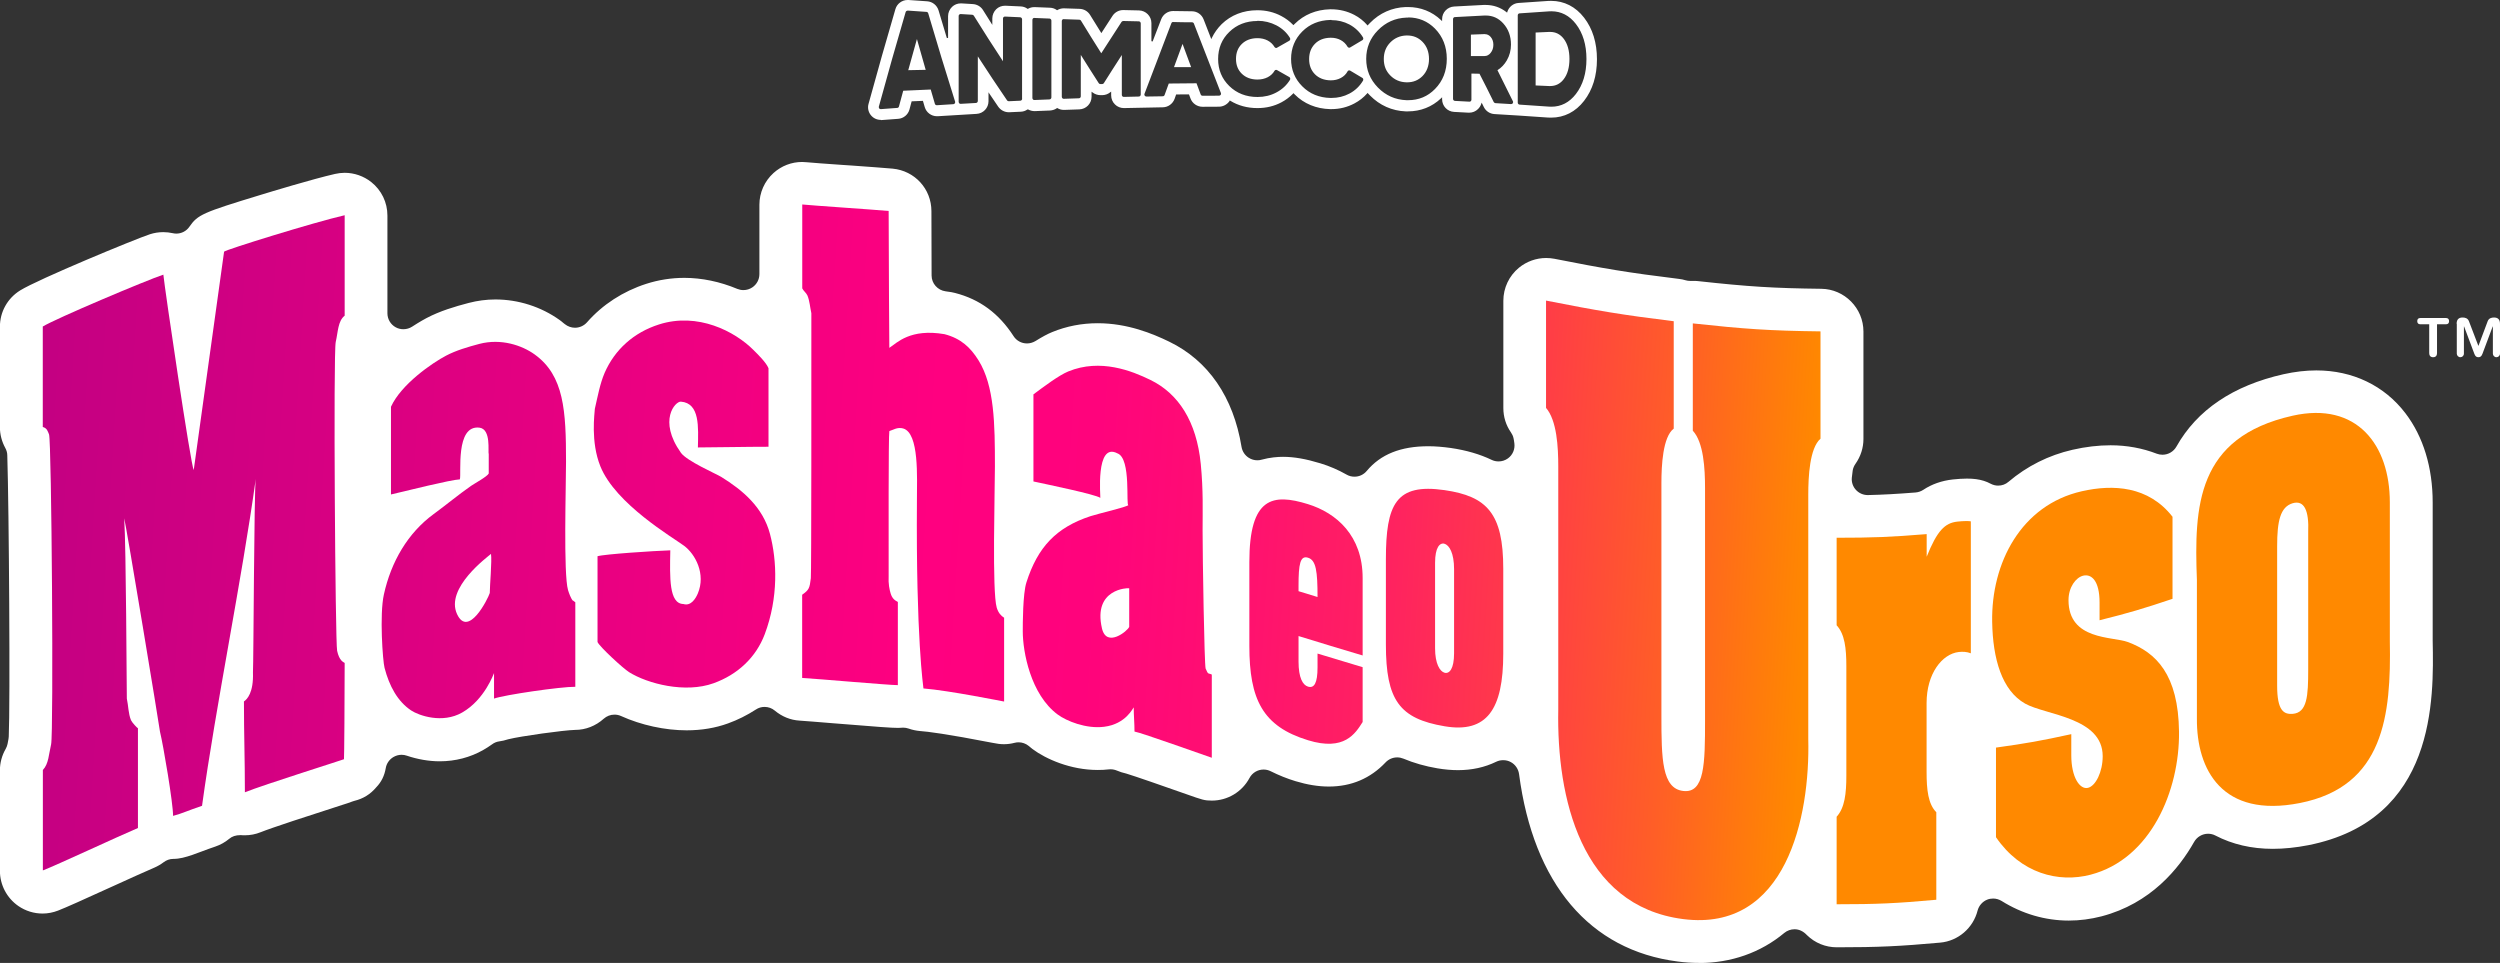
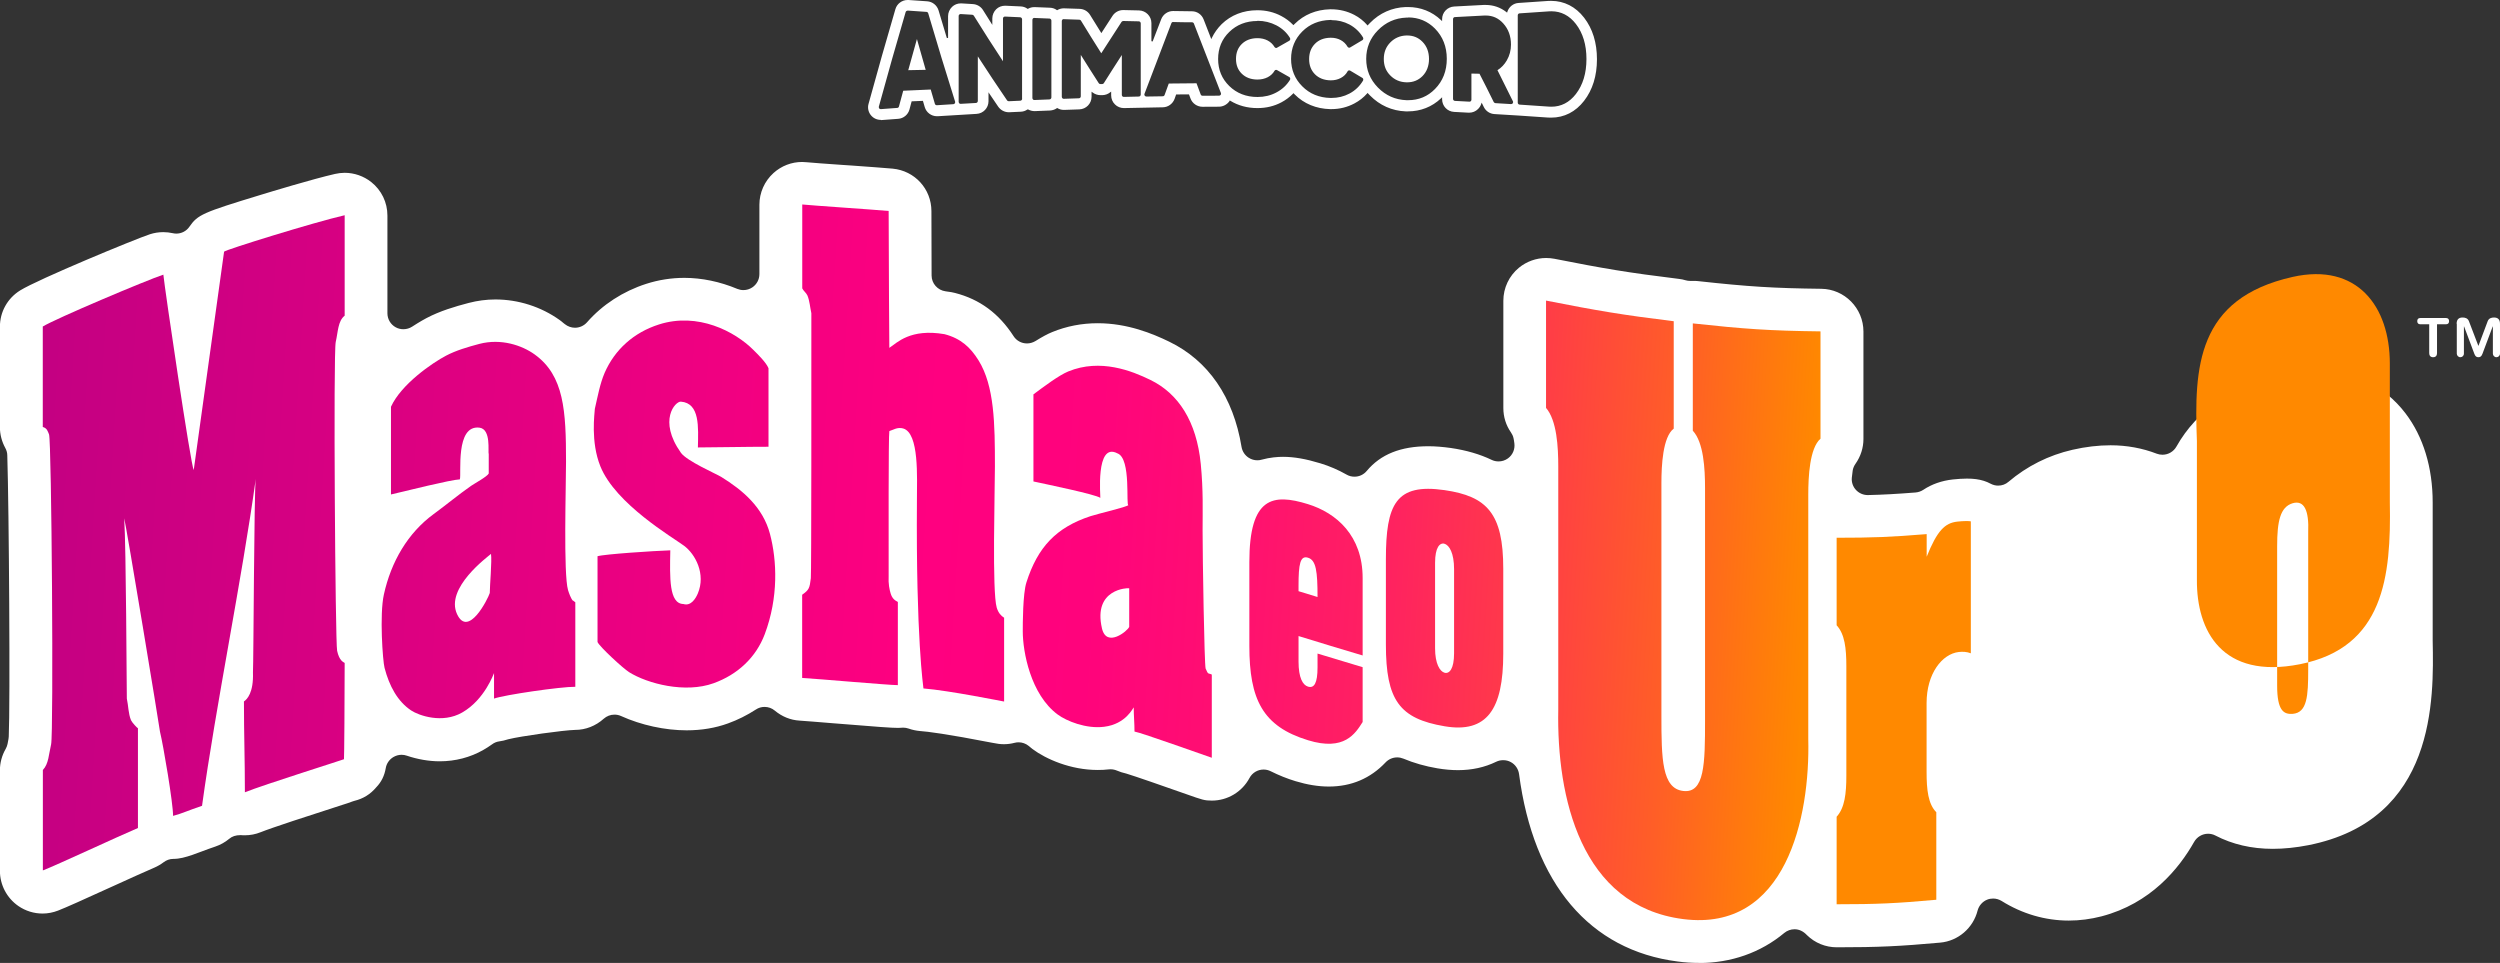
<svg xmlns="http://www.w3.org/2000/svg" xmlns:xlink="http://www.w3.org/1999/xlink" id="_Слой_2" data-name="Слой 2" viewBox="0 0 288.19 111">
  <rect x="0" y="0" width="288.19" height="111" fill="#333333" stroke="none" />
  <defs>
    <style>
      .cls-1 {
        fill: url(#linear-gradient);
      }

      .cls-2, .cls-3 {
        fill: #fff;
      }

      .cls-4 {
        fill: url(#linear-gradient-11);
      }

      .cls-4, .cls-5, .cls-3, .cls-6, .cls-7, .cls-8 {
        fill-rule: evenodd;
      }

      .cls-5 {
        fill: url(#linear-gradient-10);
      }

      .cls-9 {
        fill: url(#linear-gradient-3);
      }

      .cls-10 {
        fill: url(#linear-gradient-4);
      }

      .cls-11 {
        fill: url(#linear-gradient-2);
      }

      .cls-12 {
        fill: url(#linear-gradient-6);
      }

      .cls-13 {
        fill: url(#linear-gradient-5);
      }

      .cls-6 {
        fill: url(#linear-gradient-8);
      }

      .cls-7 {
        fill: url(#linear-gradient-9);
      }

      .cls-8 {
        fill: url(#linear-gradient-7);
      }
    </style>
    <linearGradient id="linear-gradient" x1="207.95" y1="75.2" x2="-21.54" y2="61.04" gradientUnits="userSpaceOnUse">
      <stop offset="0" stop-color="#ff8900" />
      <stop offset="0" stop-color="#f80" />
      <stop offset=".07" stop-color="#ff5e27" />
      <stop offset=".14" stop-color="#ff3c47" />
      <stop offset=".21" stop-color="#ff2260" />
      <stop offset=".29" stop-color="#ff0f71" />
      <stop offset=".36" stop-color="#ff037c" />
      <stop offset=".44" stop-color="#ff0080" />
      <stop offset="1" stop-color="#b50083" />
    </linearGradient>
    <linearGradient id="linear-gradient-2" x1="208.11" y1="72.67" x2="-21.39" y2="58.52" xlink:href="#linear-gradient" />
    <linearGradient id="linear-gradient-3" x1="208.17" y1="71.67" x2="-21.32" y2="57.52" xlink:href="#linear-gradient" />
    <linearGradient id="linear-gradient-4" x1="207.57" y1="81.44" x2="-21.93" y2="67.28" xlink:href="#linear-gradient" />
    <linearGradient id="linear-gradient-5" x1="207.86" y1="76.66" x2="-21.63" y2="62.5" xlink:href="#linear-gradient" />
    <linearGradient id="linear-gradient-6" x1="208.47" y1="66.8" x2="-21.02" y2="52.65" xlink:href="#linear-gradient" />
    <linearGradient id="linear-gradient-7" x1="208.97" y1="58.68" x2="-20.52" y2="44.53" xlink:href="#linear-gradient" />
    <linearGradient id="linear-gradient-8" x1="208.51" y1="66.07" x2="-20.98" y2="51.92" xlink:href="#linear-gradient" />
    <linearGradient id="linear-gradient-9" x1="208.23" y1="70.63" x2="-21.26" y2="56.47" xlink:href="#linear-gradient" />
    <linearGradient id="linear-gradient-10" x1="208.31" y1="69.38" x2="-21.18" y2="55.23" xlink:href="#linear-gradient" />
    <linearGradient id="linear-gradient-11" x1="208.02" y1="74.03" x2="-21.47" y2="59.88" xlink:href="#linear-gradient" />
  </defs>
  <g id="Layer_1" data-name="Layer 1">
    <g>
      <g>
        <path class="cls-2" d="M104.7,8.09c.77-.01,1.24-.02,2.01-.04-.34-1.17-.67-2.36-1.01-3.55-.34,1.2-.68,2.4-1,3.59Z" />
-         <path class="cls-2" d="M135.33,7.74c.76,0,1.22,0,1.98,0-.39-1.04-.62-1.68-.99-2.68-.37,1-.6,1.63-.99,2.69Z" />
        <path class="cls-2" d="M162.21,4.09s-.05,0-.08,0c-.73,.02-1.36,.29-1.86,.8-.5,.51-.75,1.14-.75,1.91s.24,1.39,.75,1.9c.5,.51,1.12,.77,1.86,.79,.03,0,.05,0,.08,0,.71,0,1.29-.24,1.77-.72,.49-.5,.75-1.17,.75-1.97s-.25-1.47-.75-1.98c-.48-.49-1.06-.73-1.77-.73Z" />
-         <path class="cls-2" d="M178.69,3.68s-.07,0-.11,0c-.63,.03-.97,.04-1.56,.07v6.1c.59,.02,.93,.04,1.56,.07,.04,0,.07,0,.11,0,.65,0,1.16-.26,1.57-.79,.44-.57,.66-1.36,.66-2.33s-.22-1.75-.66-2.33c-.41-.53-.92-.79-1.57-.79Z" />
-         <path class="cls-2" d="M171.17,3.93h-.03c-.64,.02-.98,.04-1.58,.06v2.47h1.58c.27,0,.5-.12,.7-.37,.2-.25,.31-.56,.31-.92s-.1-.66-.3-.9c-.19-.22-.41-.33-.66-.33Z" />
        <path class="cls-2" d="M101.53,13.82c-.44,0-.85-.19-1.13-.53-.3-.36-.41-.86-.28-1.31,1.01-3.7,2.06-7.38,3.1-10.93,.18-.62,.76-1.05,1.4-1.05,.02,0,.05,0,.08,0h.03c.86,.06,1.29,.09,2.15,.15,.61,.04,1.13,.46,1.31,1.04,.32,1.07,.64,2.15,.96,3.2l.14-.02V1.86c0-.4,.17-.79,.46-1.07,.27-.26,.62-.4,1-.4,.03,0,.06,0,.08,0,.53,.03,.8,.05,1.32,.08,.47,.03,.91,.28,1.16,.68,.32,.51,.64,1.02,.95,1.51l.13,.21v-.75c0-.4,.17-.78,.45-1.06,.27-.26,.63-.4,1.01-.4,.02,0,.05,0,.07,0,.7,.03,1.04,.05,1.74,.08,.28,.01,.54,.1,.77,.26l.04,.03,.04-.02c.22-.13,.47-.19,.73-.19,.02,0,.06,0,.06,0,.69,.03,1.04,.04,1.74,.07,.28,.01,.55,.1,.77,.26l.04,.03,.04-.02c.22-.13,.47-.2,.73-.2,.01,0,.03,0,.04,0,.73,.03,1.08,.04,1.8,.06,.5,.02,.94,.28,1.2,.7,.4,.65,.81,1.32,1.24,2l.06,.1,.06-.1c.41-.64,.83-1.28,1.23-1.9,.27-.41,.73-.66,1.22-.66h.04c.72,.02,1.07,.03,1.79,.04,.79,.02,1.43,.67,1.43,1.46v2.09l.14,.03c.32-.85,.65-1.71,.99-2.57,.22-.56,.76-.94,1.37-.94h.02c.86,.01,1.29,.02,2.15,.03,.6,0,1.13,.37,1.35,.94,.27,.69,.54,1.39,.82,2.11l.06,.16,.07-.15c.28-.58,.66-1.11,1.13-1.58,1.07-1.04,2.49-1.6,4.1-1.6h.03c.98,0,1.9,.22,2.73,.66,.52,.27,.97,.61,1.36,1.01l.05,.05,.05-.05s.06-.06,.09-.09c1.07-1.07,2.48-1.65,4.08-1.69,.05,0,.1,0,.14,0,.95,0,1.84,.22,2.65,.64,.58,.3,1.08,.7,1.49,1.17l.05,.06,.05-.06c.07-.08,.15-.17,.23-.24,1.11-1.14,2.53-1.77,4.11-1.83,.09,0,.17,0,.26,0,1.46,0,2.78,.52,3.82,1.51l.12,.12v-.23c0-.78,.61-1.42,1.39-1.46,1.38-.07,2.05-.1,3.39-.18,.08,0,.16,0,.24,0,.89,0,1.7,.28,2.39,.82l.08,.07,.03-.1c.18-.57,.7-.99,1.3-1.02,1.35-.09,2.01-.13,3.37-.23,.13,0,.25-.01,.38-.01,1.5,0,2.82,.67,3.8,1.94s1.48,2.88,1.48,4.79-.5,3.52-1.48,4.79c-.98,1.27-2.29,1.94-3.8,1.94-.12,0-.25,0-.38-.01-1.34-.1-2-.14-3.37-.23-.16-.01-2.07-.13-2.79-.17-.52-.03-.99-.34-1.22-.81l-.25-.51-.06,.17c-.07,.22-.2,.41-.36,.57-.27,.27-.63,.42-1.02,.42-.02,0-.05,0-.07,0-.67-.04-1.01-.05-1.67-.09-.78-.04-1.38-.68-1.38-1.46v-.23l-.12,.12c-1.04,.99-2.36,1.51-3.82,1.51-.09,0-.17,0-.26,0-1.58-.06-3-.7-4.11-1.83-.08-.08-.15-.16-.23-.24l-.05-.06-.05,.06c-.41,.47-.91,.86-1.48,1.16-.81,.43-1.7,.65-2.65,.65-.05,0-.1,0-.14,0-1.6-.04-3.02-.62-4.09-1.7-.03-.03-.06-.06-.08-.09l-.05-.05-.05,.05c-.39,.4-.84,.74-1.35,1.01-.83,.44-1.75,.66-2.74,.66h-.03c-1.16,0-2.21-.29-3.11-.84l-.06-.04-.04,.06v.02c-.29,.4-.74,.64-1.22,.64-.76,0-1.13,0-1.89,.01-.61,0-1.17-.38-1.38-.95l-.18-.48h-.05c-.48,0-.9,0-1.38,.01h-.05s-.18,.51-.18,.51c-.21,.57-.75,.96-1.35,.97-.75,.01-3.77,.07-4.46,.09h-.04c-.38,0-.75-.15-1.02-.42-.28-.27-.44-.65-.44-1.05v-.43l-.12,.09c-.25,.2-.56,.31-.88,.32h0s-.03,0-.07,0h-.16c-.33,0-.65-.11-.91-.31l-.12-.09v.58c0,.79-.62,1.43-1.41,1.46-.7,.02-1.04,.04-1.74,.06-.02,0-.04,0-.05,0-.26,0-.51-.07-.73-.2l-.04-.02-.04,.03c-.23,.16-.49,.24-.77,.26-.7,.03-1.04,.04-1.74,.07,0,0-.05,0-.06,0-.26,0-.51-.07-.73-.19h-.08c-.23,.16-.49,.25-.77,.26-.53,.02-.79,.04-1.32,.06-.01,0-.06,0-.07,0-.48,0-.93-.24-1.21-.64-.32-.46-.65-.95-.99-1.46l-.13-.2v1.03c0,.78-.61,1.42-1.38,1.46-.7,.04-3.73,.22-4.48,.27-.03,0-.07,0-.09,0-.64,0-1.22-.43-1.4-1.05l-.21-.72h-.06c-.41,.02-.78,.04-1.19,.05h-.05s-.16,.59-.25,.94c-.16,.6-.69,1.04-1.31,1.08-.75,.05-1.13,.08-1.88,.14-.03,0-.08,0-.11,0Zm3.09-12.59c-.1,0-.19,.07-.22,.16-1.04,3.54-2.08,7.2-3.09,10.9-.02,.07,0,.15,.04,.21,.04,.05,.11,.08,.18,.08,0,0,.01,0,.02,0,.75-.06,1.13-.08,1.88-.14,.1,0,.18-.08,.2-.17,.2-.74,.3-1.13,.49-1.81,1.24-.06,1.94-.09,3.17-.14,.18,.62,.29,.98,.48,1.65,.03,.1,.12,.16,.22,.16,0,0,.01,0,.02,0,.76-.05,1.14-.07,1.89-.12,.07,0,.13-.04,.17-.1,.04-.06,.05-.13,.03-.2-1.05-3.32-2.09-6.74-3.1-10.18-.03-.09-.11-.16-.2-.16-.86-.06-1.29-.09-2.16-.15,0,0-.01,0-.02,0Zm74.22,.07c-.1,0-.19,0-.29,.01-1.36,.1-2.02,.14-3.38,.23-.12,0-.21,.11-.21,.23V11.83c0,.12,.09,.22,.21,.23,1.37,.09,2.03,.13,3.38,.23,.1,0,.19,.01,.29,.01,1.12,0,2.07-.49,2.82-1.46,.81-1.05,1.22-2.4,1.22-4.04s-.41-2.99-1.22-4.04c-.75-.97-1.7-1.46-2.82-1.46Zm-8.3,7.18c.65,1.26,.99,1.94,1.65,3.28,.04,.07,.11,.12,.19,.13,.72,.04,1.09,.06,1.81,.11,0,0,0,0,.01,0,.08,0,.15-.04,.19-.1,.04-.07,.05-.16,.01-.23-.72-1.47-1.09-2.21-1.78-3.58,.44-.27,.8-.65,1.08-1.13,.32-.55,.48-1.17,.48-1.82,0-.97-.3-1.79-.89-2.44-.55-.61-1.22-.91-2.01-.91-.06,0-.12,0-.17,0-1.36,.08-2.03,.11-3.4,.18-.12,0-.21,.11-.21,.23V11.4c0,.12,.09,.22,.21,.23,.67,.03,1.01,.05,1.68,.09h.01c.06,0,.11-.02,.15-.06,.04-.04,.07-.1,.07-.16v-3.02l.92,.02Zm-52.72,2.9V2.22c0-.12-.1-.22-.22-.23-.7-.03-1.05-.05-1.74-.08h-.01c-.06,0-.12,.02-.16,.06-.05,.04-.07,.1-.07,.17V7.06c-1.13-1.71-2.26-3.48-3.36-5.25-.04-.06-.11-.1-.18-.11-.53-.03-.79-.05-1.33-.08,0,0,0,0-.01,0-.06,0-.11,.02-.16,.06-.05,.04-.07,.1-.07,.17V11.74c0,.06,.03,.12,.07,.17,.04,.04,.1,.06,.16,.06,0,0,0,0,.02,0,.7-.04,1.04-.06,1.74-.1,.12,0,.22-.11,.22-.23V6.5c1.11,1.71,2.24,3.42,3.37,5.07,.04,.06,.11,.1,.19,.1h0c.53-.03,.8-.04,1.33-.06,.12,0,.22-.11,.22-.23M162.33,2.03c-.07,0-.14,0-.21,0-1.28,.05-2.38,.54-3.28,1.46-.9,.91-1.35,2.02-1.35,3.3s.45,2.38,1.35,3.3c.9,.92,2,1.41,3.28,1.46,.07,0,.14,0,.21,0,1.21,0,2.25-.43,3.09-1.29,.9-.91,1.36-2.08,1.36-3.48s-.46-2.56-1.36-3.48c-.84-.85-1.88-1.29-3.09-1.29Zm-43.09,.03c-.06,0-.12,.02-.16,.06-.04,.04-.07,.1-.07,.17V11.3c0,.06,.03,.12,.07,.17,.04,.04,.1,.06,.16,.06h0c.7-.03,1.05-.05,1.74-.07,.12,0,.22-.11,.22-.23V2.37c0-.12-.1-.22-.22-.23-.7-.03-1.05-.04-1.74-.07h0Zm3.39,.14c-.06,0-.12,.02-.16,.06-.04,.04-.07,.1-.07,.17V11.16c0,.06,.03,.12,.07,.17,.04,.04,.1,.06,.16,.06h0c.7-.03,1.05-.04,1.74-.06,.12,0,.22-.1,.22-.23V6.33c.68,1.08,1.37,2.18,2.07,3.26,.04,.07,.11,.1,.19,.1,0,0,.21,0,.21,0,.08,0,.15-.04,.19-.11,.67-1.06,1.36-2.15,2.07-3.24v4.61c0,.06,.03,.12,.07,.16,.04,.04,.1,.06,.16,.06h0c.69-.02,1.03-.03,1.73-.04,.12,0,.22-.11,.22-.23V2.69c0-.12-.1-.23-.22-.23-.72-.02-1.08-.02-1.79-.04h0c-.08,0-.15,.04-.2,.1-.79,1.21-1.58,2.43-2.34,3.62-.8-1.26-1.59-2.53-2.34-3.76-.04-.07-.11-.11-.19-.11-.72-.02-1.08-.04-1.79-.06h0Zm30.85,.1s-.08,0-.12,0c-1.3,.03-2.39,.48-3.24,1.33-.85,.85-1.29,1.92-1.29,3.16s.43,2.3,1.29,3.16c.85,.86,1.94,1.31,3.24,1.34,.04,0,.08,0,.12,0,.75,0,1.45-.17,2.07-.5,.67-.35,1.19-.86,1.57-1.49,.03-.05,.04-.12,.03-.18-.01-.06-.05-.11-.1-.14-.56-.33-.83-.5-1.41-.84-.03-.02-.07-.03-.11-.03-.08,0-.15,.04-.19,.12-.17,.32-.44,.58-.78,.76-.34,.18-.72,.27-1.14,.27h-.04c-.74-.01-1.35-.25-1.8-.7-.45-.46-.67-1.03-.67-1.75s.22-1.3,.67-1.76c.45-.46,1.06-.69,1.8-.7h.04c.42,0,.8,.09,1.13,.27,.34,.18,.6,.44,.79,.77,.04,.07,.11,.11,.19,.11,.04,0,.08-.01,.11-.03,.59-.35,.86-.51,1.41-.84,.05-.03,.09-.08,.1-.14,.01-.06,0-.12-.03-.18-.38-.63-.9-1.13-1.57-1.49-.63-.33-1.32-.5-2.07-.5Zm-8.53,.12c-1.3,0-2.39,.43-3.24,1.26-.86,.83-1.29,1.88-1.29,3.12s.43,2.28,1.29,3.12c.85,.83,1.94,1.26,3.24,1.26h.02c.78,0,1.51-.17,2.16-.52,.67-.35,1.19-.84,1.57-1.45,.03-.05,.04-.12,.03-.18-.01-.06-.05-.12-.11-.15-.56-.32-.85-.48-1.41-.8-.03-.02-.07-.03-.1-.03-.08,0-.15,.04-.19,.11-.17,.31-.44,.56-.78,.74-.35,.18-.75,.27-1.19,.27-.74,0-1.35-.23-1.8-.67-.45-.44-.67-1-.67-1.71s.22-1.28,.67-1.72c.45-.44,1.06-.67,1.81-.67,.43,0,.83,.09,1.17,.27,.34,.18,.6,.43,.79,.75,.04,.07,.11,.11,.19,.11,.04,0,.07,0,.1-.03,.56-.32,.85-.48,1.41-.8,.05-.03,.09-.08,.11-.15,.01-.06,0-.13-.03-.18-.37-.61-.9-1.1-1.57-1.45-.66-.34-1.38-.52-2.16-.52h-.02Zm-9.71,.11c-.09,0-.18,.06-.21,.15-1.07,2.78-2.11,5.52-3.1,8.14-.03,.07-.02,.15,.03,.21,.04,.06,.11,.1,.19,.1,.76-.01,1.13-.02,1.89-.03,.09,0,.18-.06,.21-.15,.19-.54,.3-.83,.48-1.32,1.27-.01,1.98-.02,3.2-.03l.48,1.29c.03,.09,.12,.15,.22,.15,.76,0,1.14,0,1.9-.01,.08,0,.15-.04,.19-.1,.04-.06,.05-.14,.02-.21-1.15-2.94-2.16-5.56-3.11-8-.03-.09-.12-.15-.21-.15-.86,0-1.3-.01-2.16-.03h0Z" />
      </g>
      <path class="cls-3" d="M195.84,111c-.8,0-1.62-.05-2.43-.16-10.15-1.29-16.64-8.97-18.3-21.61-.08-.58-.43-1.1-.95-1.38-.27-.15-.57-.22-.88-.22-.28,0-.55,.06-.8,.18-1.33,.65-2.81,.97-4.4,.97-.75,0-1.56-.07-2.38-.21-1.42-.24-2.71-.61-3.93-1.12-.22-.09-.46-.14-.71-.14-.51,0-.99,.21-1.34,.58-1.74,1.84-3.94,2.78-6.54,2.78-1.2,0-2.49-.21-3.84-.62-.99-.3-1.92-.68-2.85-1.14-.26-.13-.53-.2-.83-.2-.68,0-1.3,.37-1.62,.97-.86,1.61-2.53,2.61-4.34,2.61-.86,0-1.1-.09-2.97-.75-2.7-.95-5.91-2.07-6.88-2.36-.44-.1-.76-.21-1.07-.34-.24-.1-.49-.16-.75-.16-.02,0-.19,0-.2,.01-.42,.05-.85,.07-1.28,.07-3.14,0-5.96-1.25-7.54-2.42-.07-.05-.42-.35-.42-.35-.33-.27-.75-.42-1.17-.42-.15,0-.31,.02-.46,.06-.42,.11-.84,.16-1.23,.16-.48,0-.78-.06-1.32-.16-5.29-1.03-7.51-1.3-8.36-1.36-.44-.04-.88-.13-1.3-.28-.2-.07-.42-.11-.63-.11-.02,0-.16,0-.18,.01-.12,.01-.26,.02-.4,.02-.79,0-2.37-.12-7.05-.5l-.39-.03c-1.73-.14-3.28-.27-3.93-.31-1.04-.06-2.02-.46-2.85-1.15-.33-.28-.75-.43-1.18-.43-.36,0-.7,.1-1,.3-1.02,.66-2.1,1.2-3.21,1.6-1.45,.53-3.06,.8-4.78,.8-2.49,0-5.24-.6-7.56-1.65-.24-.11-.49-.16-.76-.16-.46,0-.89,.17-1.23,.47-.92,.83-2.09,1.29-3.29,1.29-1.32,.03-6.29,.72-7.72,1.08-.41,.13-.71,.2-1.02,.24-.3,.04-.59,.15-.84,.34-.33,.24-.68,.46-1.03,.66-1.49,.85-3.22,1.3-5.01,1.3-1.25,0-2.56-.23-3.8-.65-.19-.07-.39-.1-.6-.1-.33,0-.65,.09-.94,.26-.47,.28-.79,.74-.88,1.27-.15,.89-.51,1.61-1.09,2.21-.69,.82-1.51,1.32-2.53,1.57-.02,0-.2,.06-.22,.07-.42,.16-.82,.29-1.18,.4-3.74,1.2-8.15,2.64-9.39,3.14-.59,.24-1.21,.36-1.85,.36-.14,0-.29,0-.43-.02h-.04c-.58,0-.99,.15-1.31,.42-.48,.4-1.02,.7-1.61,.9-.58,.19-1.07,.38-1.5,.54-.77,.29-1.5,.57-2.27,.75-.35,.08-.71,.13-1.07,.13-.41,0-.79,.14-1.11,.38-.33,.25-.69,.46-1.08,.63-.99,.42-2.79,1.24-4.66,2.09l-.4,.18c-3.14,1.43-5.11,2.32-6.04,2.68-.57,.22-1.17,.34-1.78,.34-1,0-1.96-.3-2.78-.86-1.34-.92-2.14-2.44-2.14-4.07v-11.58c0-.86,.23-1.71,.66-2.46,.1-.18,.18-.38,.22-.58l.11-.58c.02-.09,.03-.18,.03-.28,.17-3.71,.03-26.14-.17-32.42,0-.29-.09-.58-.23-.84-.4-.73-.62-1.56-.62-2.39v-11.58c0-1.72,.87-3.28,2.33-4.19,2.07-1.29,13.26-5.92,14.97-6.48,.5-.16,1.01-.24,1.53-.24,.37,0,.73,.04,1.09,.12,.14,.03,.28,.05,.41,.05,.6,0,1.17-.29,1.51-.79,.97-1.39,1.5-1.63,8.2-3.67,.98-.3,5.97-1.82,8.59-2.42,.36-.08,.74-.13,1.11-.13,1.11,0,2.2,.38,3.07,1.07,1.18,.94,1.86,2.34,1.86,3.86v11.26c0,.68,.37,1.3,.96,1.62,.27,.15,.57,.22,.88,.22,.36,0,.7-.1,1-.29,.88-.57,1.52-.92,1.64-.98,1.59-.84,3.29-1.34,4.89-1.76,1-.26,2.03-.4,3.08-.4,2.64,0,5.26,.84,7.39,2.36,.16,.11,.3,.23,.44,.35l.18,.14c.33,.26,.74,.41,1.16,.41,.53,0,1.04-.23,1.39-.63,1.79-2.04,4.15-3.57,6.82-4.43,1.43-.46,2.91-.69,4.41-.69,2,0,4.11,.44,6.09,1.27,.22,.09,.46,.14,.71,.14,.37,0,.72-.11,1.02-.31,.51-.34,.82-.91,.82-1.53v-8c0-1.39,.59-2.72,1.63-3.66,.91-.82,2.08-1.27,3.3-1.27,.17,0,.34,.01,.51,.03,.57,.06,2.28,.18,4.13,.31l1.05,.07c1.95,.14,3.87,.28,4.74,.36,2.55,.24,4.47,2.34,4.47,4.9,0,2.01,.01,4.77,.02,7.42,0,.92,.7,1.7,1.61,1.82,.23,.03,.45,.06,.68,.1,.14,.02,.28,.05,.41,.09,2.85,.73,5.06,2.36,6.75,4.98,.34,.53,.92,.84,1.55,.84,.34,0,.68-.1,.98-.28,.77-.48,1.38-.81,1.92-1.03,1.66-.68,3.42-1.02,5.25-1.02,3.45,0,6.35,1.21,8.23,2.12,4.52,2.19,7.41,6.39,8.35,12.14,.09,.52,.39,.97,.83,1.25,.3,.19,.64,.29,.99,.29,.17,0,.33-.02,.49-.07,.98-.27,1.89-.33,2.47-.33,1.27,0,2.64,.24,4.31,.75,1.06,.32,2.07,.76,3.02,1.3,.27,.16,.59,.24,.91,.24,.55,0,1.06-.24,1.41-.66,1.6-1.92,3.92-2.85,7.1-2.85,.8,0,1.65,.07,2.59,.2,1.78,.26,3.36,.72,4.71,1.37,.24,.12,.52,.18,.8,.18,.39,0,.76-.12,1.08-.35,.55-.4,.83-1.06,.74-1.74-.03-.26-.07-.46-.1-.6-.05-.23-.15-.45-.29-.65-.58-.83-.88-1.8-.88-2.81v-12.37c0-1.48,.66-2.87,1.8-3.81,.88-.72,1.99-1.12,3.13-1.12,.32,0,.64,.03,.96,.09,5.6,1.11,8.47,1.6,14.36,2.32,.26,.03,.52,.08,.77,.16,.16,.05,.34,.07,.51,.07h.33c.18,0,.36,0,.54,.02,5.92,.65,8.72,.82,14.25,.89,2.68,.03,4.86,2.24,4.86,4.93v12.38c0,1.03-.32,2.02-.92,2.87-.16,.23-.28,.5-.32,.78-.03,.19-.07,.48-.1,.82-.05,.52,.13,1.04,.49,1.42,.35,.37,.84,.58,1.34,.58,1.81-.04,3.35-.13,5.53-.3,.31-.03,.61-.13,.87-.3,.99-.66,2.14-1.06,3.41-1.2,.56-.06,1.13-.1,1.63-.1,.76,0,1.38,.08,1.95,.26,.26,.08,.52,.19,.8,.34,.27,.14,.56,.21,.85,.21,.44,0,.86-.15,1.19-.44,2.15-1.82,4.63-3.06,7.37-3.69,1.52-.35,3.01-.52,4.4-.52,1.87,0,3.66,.33,5.32,.97,.21,.08,.44,.12,.66,.12,.67,0,1.28-.36,1.61-.94,2.37-4.22,6.53-7.03,12.34-8.34,1.3-.29,2.57-.44,3.79-.44,4.19,0,7.84,1.75,10.27,4.94,2.06,2.7,3.14,6.25,3.14,10.29v15.93c.13,6.71,.39,20.66-14.34,23.57-1.43,.28-2.81,.42-4.1,.42-2.44,0-4.66-.52-6.6-1.53-.26-.14-.56-.21-.85-.21-.66,0-1.28,.36-1.61,.94-1.75,3.1-5.02,7.1-10.67,8.58-1.24,.32-2.51,.49-3.78,.49-2.71,0-5.38-.78-7.74-2.26-.3-.18-.63-.28-.98-.28-.24,0-.47,.04-.69,.13-.54,.22-.95,.69-1.1,1.25-.51,2.02-2.24,3.51-4.3,3.7-4.66,.42-7.11,.54-11.93,.54-1.3,0-2.52-.5-3.44-1.4-.44-.47-.93-.68-1.43-.68-.43,0-.85,.15-1.18,.42-2.72,2.27-6.12,3.47-9.84,3.47Z" />
      <g>
        <path class="cls-1" d="M149.69,76.26c0,1.88,.49,2.71,1.09,2.89,.71,.22,1.1-.39,1.1-2.22v-1.59c2.08,.63,3.12,.95,5.2,1.57v6.32c-.85,1.34-2.11,3.39-6.3,2.1-5.23-1.6-6.76-4.7-6.76-10.88v-9.65c0-7.53,2.71-7.93,6.74-6.69,3.31,1.02,6.32,3.65,6.32,8.52v8.93c-2.96-.88-4.43-1.33-7.39-2.24,0,1.18,0,1.77,0,2.95Zm2.19-7.44c0-2.94-.16-4.25-1.1-4.53-.9-.28-1.09,.73-1.09,3.24v.62c.88,.27,1.31,.4,2.19,.67Z" />
        <path class="cls-11" d="M173.29,65.56v9.8c0,6.42-1.89,9.19-6.77,8.36-5.2-.88-6.76-3.01-6.76-9.43v-9.8c0-6.37,1.14-8.8,6.76-7.99,4.9,.71,6.77,2.69,6.77,9.06Zm-6.77-2.88c-.55-.15-1.09,.42-1.09,2.2v9.85c0,1.79,.55,2.66,1.09,2.82,.55,.15,1.1-.42,1.1-2.25v-9.7c0-1.83-.55-2.76-1.1-2.91Z" />
        <path class="cls-9" d="M196.55,83.04v-26.78c0-2.22-.16-5.27-1.41-6.61v-12.37c5.89,.64,8.83,.85,14.72,.92v12.37c-1.26,1.09-1.41,4.41-1.41,6.44v28.17c.22,9.02-2.54,22.28-14.41,20.77-11.85-1.51-14.6-14.1-14.41-24.12v-28.07c0-2.22-.16-5.29-1.41-6.74v-12.37c5.89,1.16,8.83,1.66,14.72,2.38v12.38c-1.26,.95-1.42,4.25-1.42,6.28v26.78c0,4.99,.05,8.43,2.52,8.71,2.46,.29,2.51-3.14,2.51-8.13Z" />
        <path class="cls-10" d="M222.1,64.18c1.21-3.02,2.1-3.89,3.53-4.05,.71-.08,1.39-.08,1.56-.03v15.21c-.45-.18-.94-.2-1.39-.15-1.92,.22-3.71,2.49-3.71,5.88v7.96c0,2.05,.18,3.69,1.12,4.63v10.09c-4.6,.42-6.9,.52-11.49,.52v-10.09c.94-1.03,1.12-2.69,1.12-4.74v-12.61c0-2.05-.18-3.7-1.12-4.72v-10.09c4.15,0,6.23-.08,10.38-.42v2.6Z" />
-         <path class="cls-13" d="M238.77,84.64v2.44c0,2.52,.98,3.96,1.92,3.74,.89-.21,1.7-1.84,1.7-3.65,0-4.49-6.58-4.73-8.94-6.06-2.68-1.51-3.73-5.17-3.8-9.43-.12-6.77,3.33-13.46,10.33-15.05,3.61-.82,7.69-.61,10.46,2.94v9.46c-3.36,1.13-5.04,1.63-8.41,2.47v-2.05c0-2.52-.94-3.31-1.88-3.09-.85,.2-1.7,1.33-1.7,2.82,0,4.65,5.06,4.17,6.84,4.83,3.25,1.21,5.83,3.73,5.9,10.36,.07,6.74-3.23,14.64-10.19,16.46-3.71,.97-8.05-.14-10.91-4.32v-10.33c3.47-.48,5.21-.79,8.68-1.55Z" />
-         <path class="cls-12" d="M275.49,57.9v16c.16,8.55-.68,16.76-10.37,18.67-8.96,1.77-11.91-3.84-11.87-9.72,0-6.4,0-9.6,0-16-.32-8.51-.04-16.44,11.04-18.93,7.42-1.66,11.2,3.39,11.2,9.98Zm-11.2,.11c-1.43,.43-1.79,2.05-1.79,4.96v16.08c0,2.92,.79,3.31,1.79,3.24,1.68-.13,1.79-2.08,1.79-5.08v-15.84c.11-2.57-.48-3.74-1.79-3.36Z" />
+         <path class="cls-12" d="M275.49,57.9c.16,8.55-.68,16.76-10.37,18.67-8.96,1.77-11.91-3.84-11.87-9.72,0-6.4,0-9.6,0-16-.32-8.51-.04-16.44,11.04-18.93,7.42-1.66,11.2,3.39,11.2,9.98Zm-11.2,.11c-1.43,.43-1.79,2.05-1.79,4.96v16.08c0,2.92,.79,3.31,1.79,3.24,1.68-.13,1.79-2.08,1.79-5.08v-15.84c.11-2.57-.48-3.74-1.79-3.36Z" />
        <path class="cls-8" d="M92.46,23.57c1.28,.13,8.09,.58,9.98,.75,0,5.31,.08,15.83,.08,15.78,.9-.6,2.42-2.25,6.35-1.58,1.9,.49,3.01,1.54,3.93,3.02,1.84,2.96,1.89,7.34,1.89,12.23,0,2.87-.34,14.46,.21,16.28,.18,.59,.49,.94,.85,1.16v9.66c-.05,0-6.32-1.27-9.3-1.51,0-.15-.87-5.68-.75-21.73,0-2.59,.28-7.71-1.59-8.24-.67-.19-1.18,.19-1.59,.3-.11,.51-.08,12.86-.08,16.68-.05,.97,.1,1.6,.23,2.04,.18,.6,.49,.8,.83,.98v9.59c-1.03,0-9.27-.73-11.03-.83v-9.59c.8-.57,.86-.75,1-1.91,.07-.55,.06-23.63,.06-30.54-.15-.68-.2-1.44-.45-2.04-.12-.29-.5-.58-.6-.83v-9.66Z" />
        <path class="cls-6" d="M88.61,51.5c-2.72,0-5.56,.07-8.16,.08,.05-2.32,.25-5.11-1.96-5.28-.64-.05-2.65,2.15,0,5.89,.68,.96,4.05,2.42,4.64,2.78,2.48,1.53,4.82,3.5,5.63,6.58,.81,3.07,.99,7.31-.6,11.55-1.01,2.68-3.12,4.66-5.9,5.66-3.26,1.18-7.59,.07-9.75-1.28-.67-.42-3.39-2.92-3.63-3.47v-9.89c.76-.24,6.54-.62,8.39-.68-.06,3.16-.16,6.15,1.51,6.19,.88,.27,1.42-.65,1.66-1.21,.95-2.25-.29-4.55-1.59-5.51-1.29-.96-7.89-4.81-9.64-9.15-1.15-2.85-.66-6.1-.64-6.63,.34-1.47,.59-2.89,1.13-4.15,1.17-2.68,3.35-4.65,6.27-5.58,4.47-1.43,8.74,.8,10.88,2.94,.51,.51,1.47,1.44,1.74,2.11v9.06Z" />
        <path class="cls-7" d="M66.01,69.23c-.22-.31-.42-.84-.53-1.21-.54-1.81-.23-12.1-.23-14.79,0-5.85-.21-9.93-3.63-12.38-1.45-1.04-3.85-1.86-6.35-1.21-1.36,.36-2.71,.76-3.85,1.36-1.58,.83-5.16,3.28-6.35,5.89v10.11c1.67-.39,6.94-1.71,7.94-1.74,.21-.61-.56-6.32,2.27-5.96,1.37,.19,.94,2.82,1.06,3.02v2.26c-.16,.35-1.65,1.16-2.04,1.43-1.46,1.02-2.85,2.18-4.31,3.25-2.98,2.18-4.91,5.5-5.74,9.28-.51,2.3-.13,7.67,.08,8.45,.54,2.08,1.5,3.87,3.07,4.91,.89,.59,3.6,1.54,5.87,.24,2.63-1.5,3.66-4.55,3.68-4.55v2.94c1.15-.42,7.7-1.38,9.37-1.36v-9.74c-.1-.08-.2-.15-.3-.23Zm-9.55-.87c-.21,.67-2.48,5.21-3.77,2.44-1.41-3.02,3.56-6.63,3.91-6.95,.12,.81-.14,3.66-.14,4.51Z" />
        <path class="cls-5" d="M138.98,77.08c-.15-.53-.35-12.8-.35-15.92,0-2.29,.09-4.57-.21-7.67-.48-4.91-2.58-8.13-5.82-9.7-2.09-1.02-5.74-2.5-9.46-.97-1.09,.45-2.84,1.77-4.01,2.64v10.04c1.8,.39,7.1,1.48,7.71,1.89,.05,0-.6-6.48,1.97-5.13,1.63,.58,.94,6.23,1.28,5.96-.34,.27-3.35,.95-4.38,1.28-3.95,1.3-6.09,3.56-7.39,7.64-.42,1.31-.42,4.81-.42,5.64,0,2.34,.9,7.28,4.03,9.59,1.02,.75,3.27,1.67,5.34,1.41,2.55-.31,3.37-2.24,3.42-2.24,0,.98,.09,1.81,.09,2.79,.72,.1,8.86,3.02,8.91,3.02v-9.59c-.39-.2-.4,.08-.71-.69Zm-8.81-4.82c-.15,.45-2.61,2.47-3.14,.18-1.07-4.62,3.06-4.66,3.06-4.63h.08v4.45Z" />
        <path class="cls-4" d="M28.23,91.34c0-3.86-.11-6.62-.11-10.48,.36-.24,1.12-1,1.04-3.34,.07-1.24,.13-20.9,.32-22.31-1.59,11.58-4.6,26.1-6.19,37.68-1.53,.51-2.52,.97-3.34,1.16,.01-1.42-1.11-8.08-1.51-9.71-.08-.7-3.84-23.46-4.12-24.59,.22,3.76,.27,18.89,.3,20.78,.18,.82,.17,1.75,.48,2.49,.11,.26,.72,.91,.8,.93v11.5c-2.38,1.01-9.35,4.27-10.96,4.89v-11.58c.68-.71,.68-1.83,.95-2.95,.3-1.24,.06-35.05-.24-35.74-.15-.34-.21-.71-.72-.85v-11.58c1.43-.89,12.03-5.37,13.9-5.98,.15,1.58,3.18,22.08,3.5,22.53,1.17-8.39,2.33-16.79,3.5-25.18,.14-.21,10.3-3.37,13.9-4.2v11.58c-.79,.62-.76,1.87-1.03,3.03-.29,1.25-.05,34.64,.16,35.6,.26,1.19,.74,1.3,.87,1.4,0,3.86-.05,11.1-.08,11.1,0,.03-9.26,2.94-11.42,3.81Z" />
      </g>
      <path class="cls-2" d="M280.04,37.38h-1.04c-.22,0-.35-.12-.35-.36s.13-.36,.35-.36h2.97c.22,0,.35,.12,.35,.36s-.13,.36-.35,.36h-1.04v3.33c0,.27-.14,.47-.45,.47s-.45-.2-.45-.47v-3.33Zm3.15-.05c0-.5,.24-.73,.69-.73,.28,0,.6,.08,.73,.43l1.09,2.85,1.07-2.85c.13-.35,.45-.43,.73-.43,.45,0,.69,.23,.69,.73v3.44c0,.23-.19,.41-.41,.41s-.41-.19-.41-.41v-3.14h-.02l-1.18,3.15c-.11,.29-.24,.4-.47,.4s-.36-.11-.47-.4l-1.18-3.15h-.02v3.14c0,.23-.19,.41-.41,.41s-.41-.19-.41-.41v-3.44Z" />
    </g>
  </g>
</svg>